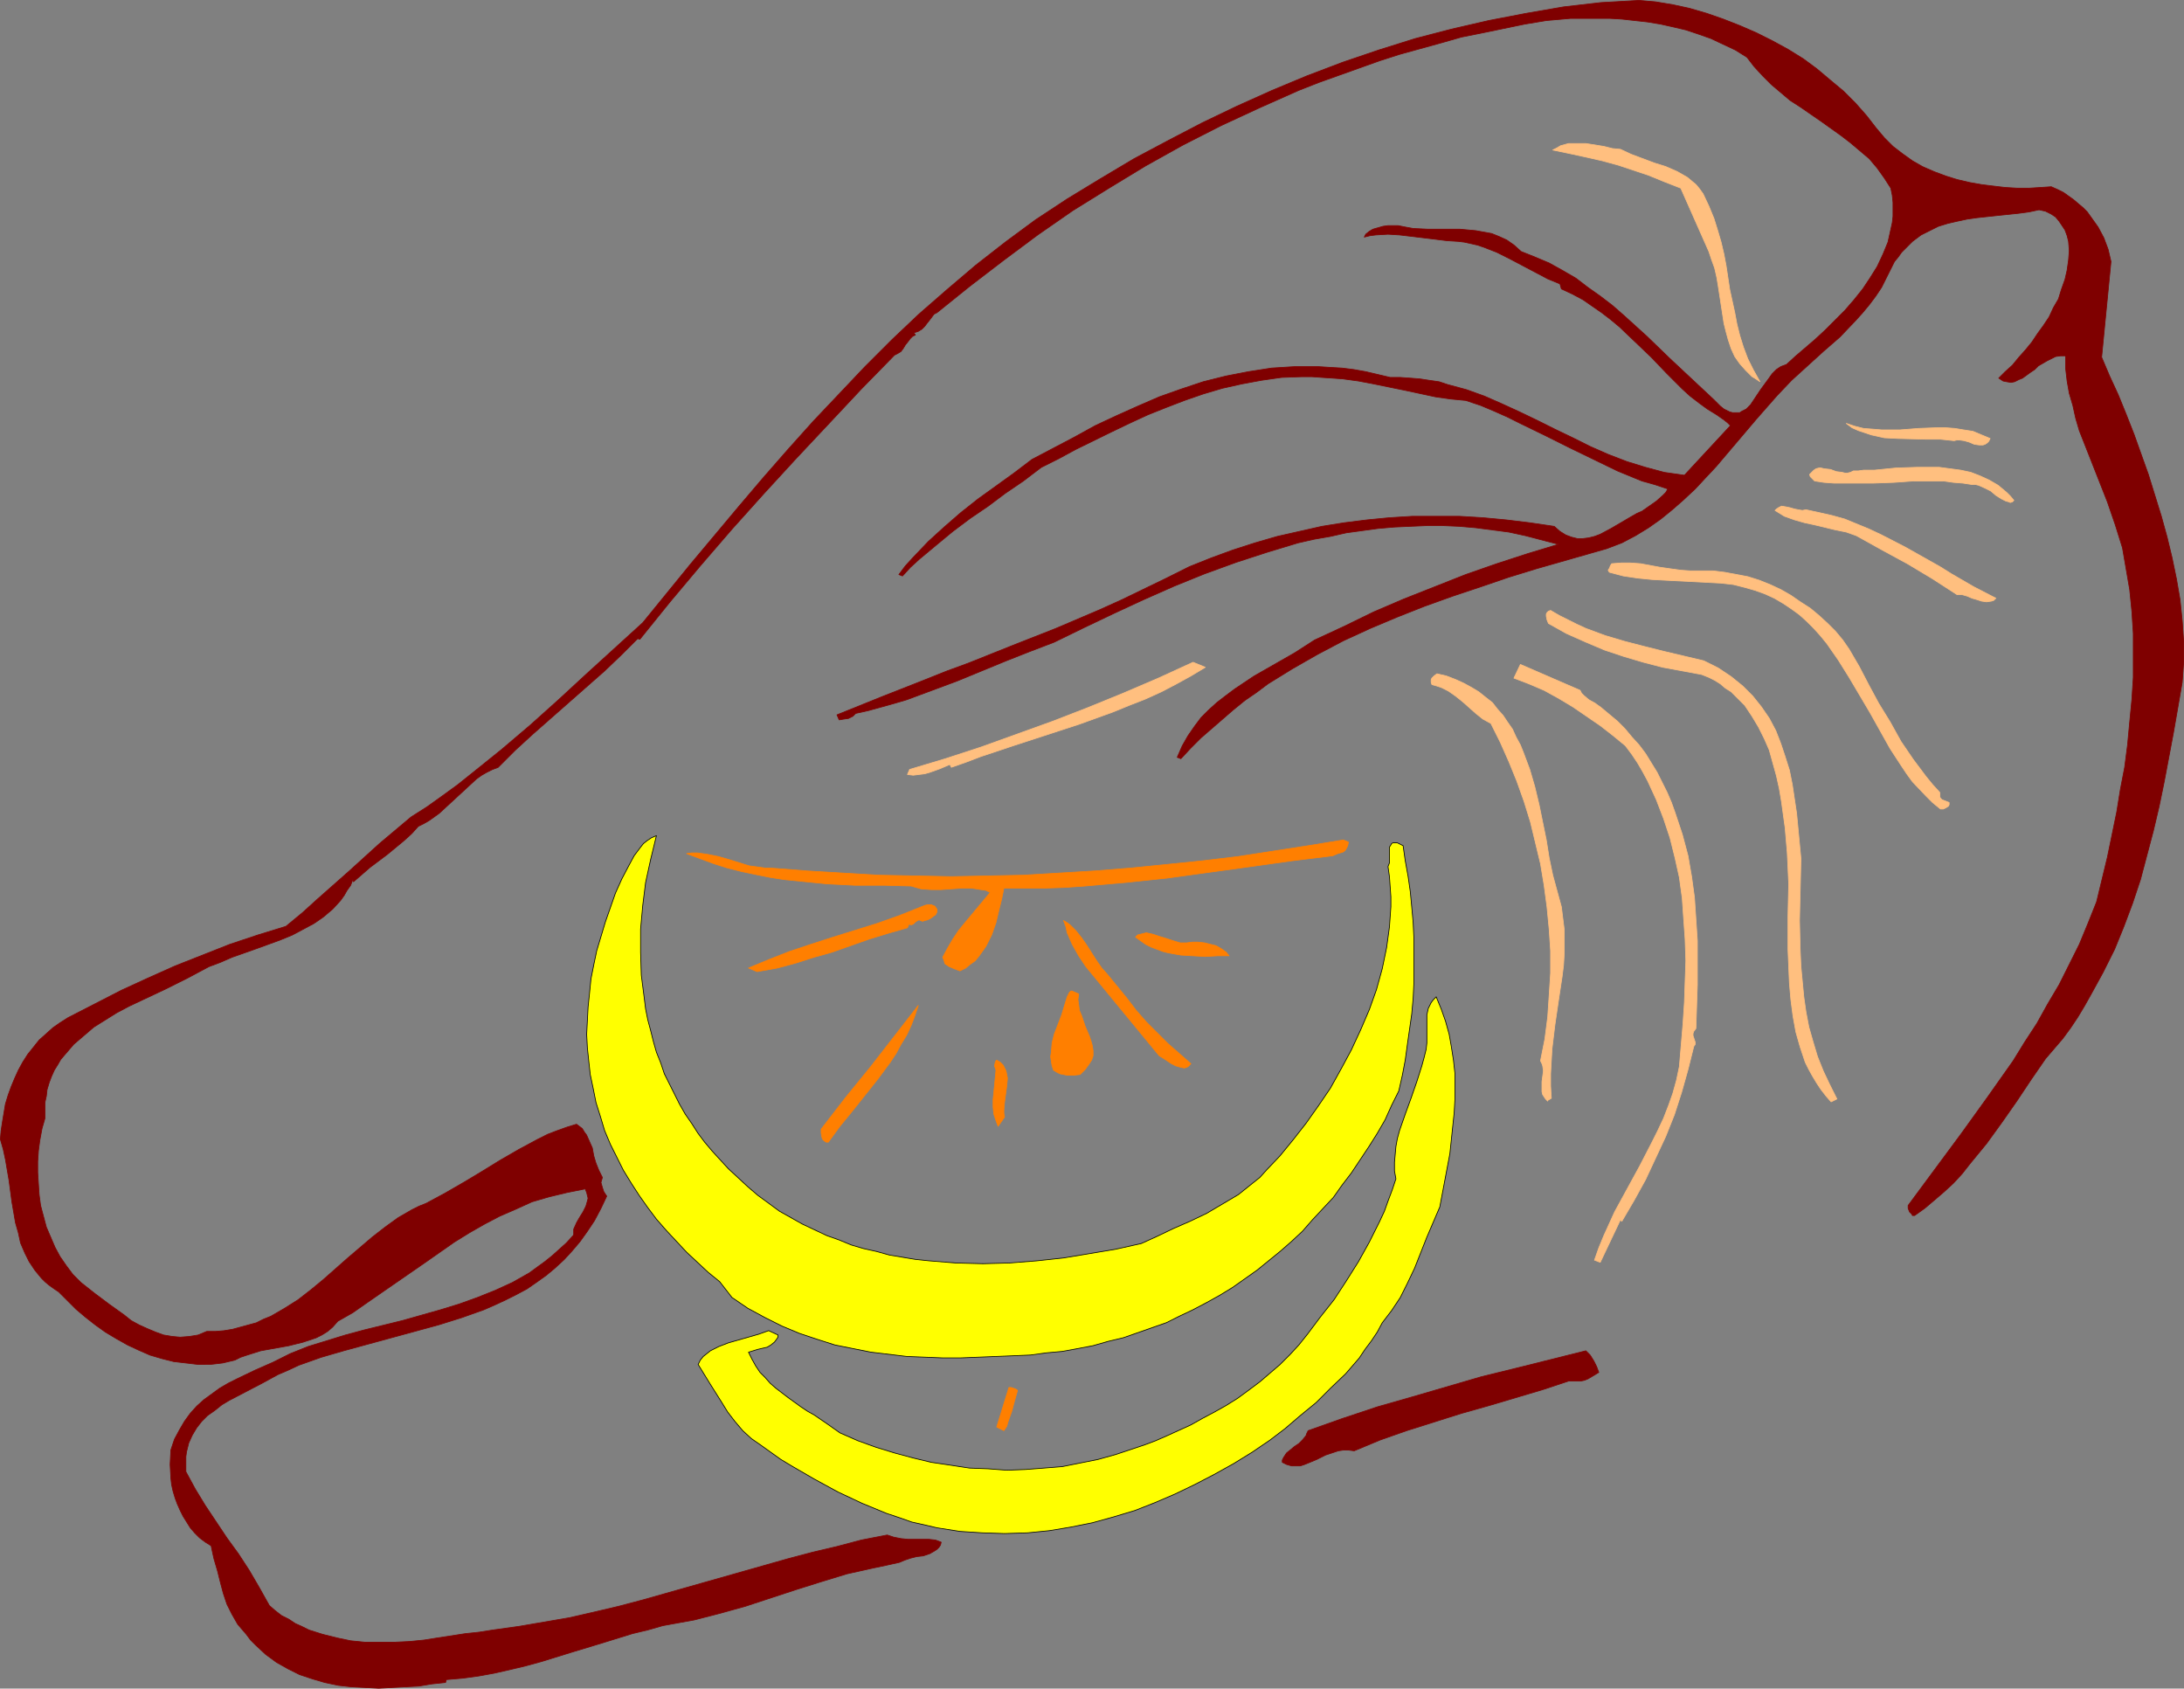
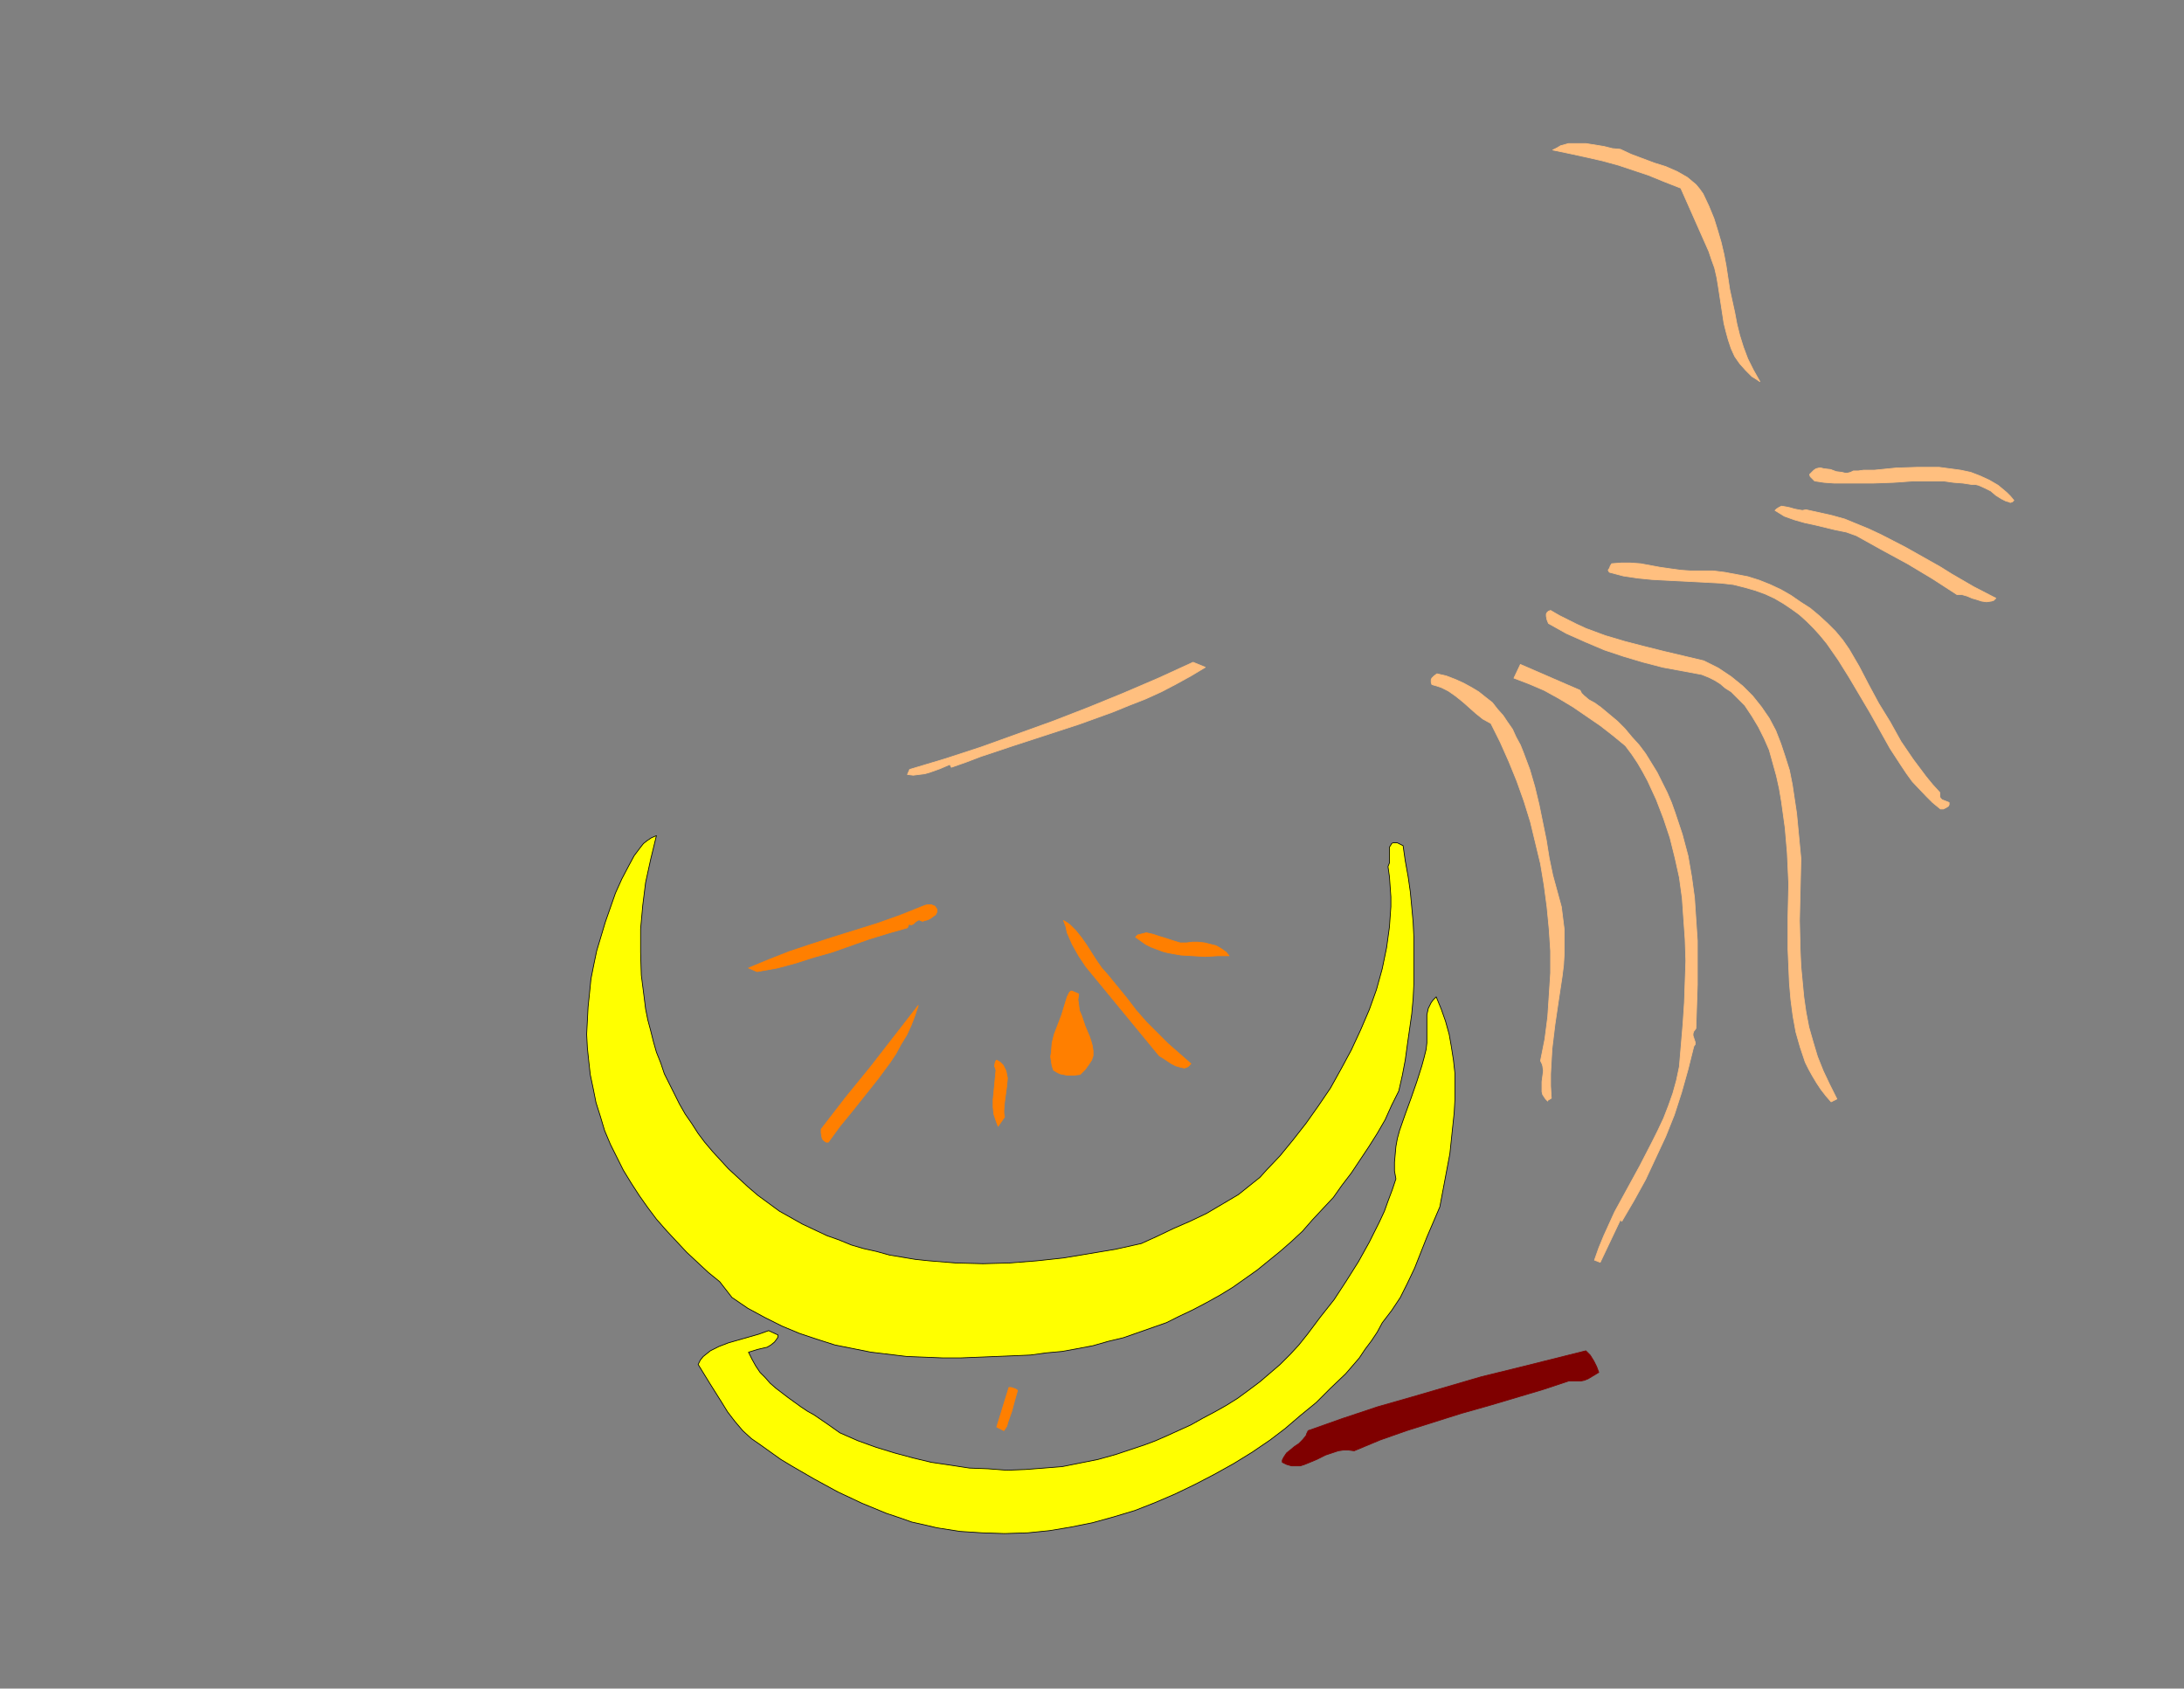
<svg xmlns="http://www.w3.org/2000/svg" xmlns:ns1="http://sodipodi.sourceforge.net/DTD/sodipodi-0.dtd" xmlns:ns2="http://www.inkscape.org/namespaces/inkscape" version="1.0" width="129.809mm" height="100.343mm" id="svg21" ns1:docname="Fish - Fillet 5.wmf">
  <rect width="100%" height="100%" fill="#808080" stroke="none" />
  <ns1:namedview id="namedview21" pagecolor="#ffffff" bordercolor="#000000" borderopacity="0.25" ns2:showpageshadow="2" ns2:pageopacity="0.0" ns2:pagecheckerboard="0" ns2:deskcolor="#d1d1d1" ns2:document-units="mm" />
  <defs id="defs1">
    <pattern id="WMFhbasepattern" patternUnits="userSpaceOnUse" width="6" height="6" x="0" y="0" />
  </defs>
-   <path style="fill:#7f0000;fill-opacity:1;fill-rule:evenodd;stroke:#7f0000;stroke-width:0.162px;stroke-linecap:round;stroke-linejoin:round;stroke-miterlimit:4;stroke-dasharray:none;stroke-opacity:1" d="m 47.43,347.172 -1.293,-0.808 -1.293,-0.97 -1.131,-1.131 -0.97,-1.131 -0.808,-1.293 -0.808,-1.293 -0.646,-1.293 -0.646,-1.454 -0.485,-1.293 -0.485,-1.616 -0.323,-1.454 -0.162,-1.454 -0.162,-3.07 0.162,-3.232 0.808,-2.424 1.131,-2.101 1.131,-1.939 1.293,-1.777 1.454,-1.616 1.616,-1.454 1.778,-1.293 1.778,-1.293 1.939,-1.131 1.939,-0.97 4.04,-1.939 4.04,-1.777 3.878,-1.939 4.04,-1.616 4.202,-1.293 4.202,-1.293 4.202,-1.131 8.565,-2.101 8.565,-2.424 4.202,-1.293 4.04,-1.454 4.04,-1.616 3.878,-1.777 3.717,-2.101 1.778,-1.293 1.778,-1.293 1.616,-1.293 1.616,-1.454 1.616,-1.454 1.616,-1.777 v -0.646 -0.646 l 0.646,-1.454 0.646,-1.131 0.808,-1.293 0.646,-1.293 0.323,-1.131 0.162,-0.646 -0.162,-0.646 -0.162,-0.646 -0.323,-0.808 -4.04,0.808 -4.04,0.97 -3.878,1.131 -3.555,1.616 -3.717,1.616 -3.394,1.777 -3.394,1.939 -3.394,2.101 -6.464,4.524 -13.09,9.049 -3.232,2.262 -3.394,1.939 -1.131,1.293 -1.131,0.97 -1.293,0.808 -1.293,0.646 -1.454,0.485 -1.454,0.485 -3.232,0.808 -6.302,1.131 -3.07,0.97 -1.454,0.485 -1.293,0.646 -2.747,0.646 -2.747,0.323 H 44.521 l -2.747,-0.323 -2.747,-0.323 -2.586,-0.646 -2.747,-0.808 -2.586,-1.131 -2.424,-1.131 -2.586,-1.454 -2.424,-1.454 -2.262,-1.616 -2.262,-1.777 -2.101,-1.777 -1.939,-1.939 -1.939,-1.939 -0.97,-0.646 -1.131,-0.808 -0.97,-0.808 -0.808,-0.808 -1.454,-1.777 -1.293,-1.939 -0.97,-1.939 -0.97,-2.262 -0.485,-2.262 -0.646,-2.262 -0.808,-4.686 -0.323,-2.424 -0.323,-2.424 -0.808,-4.686 -0.485,-2.262 -0.646,-2.262 0.162,-1.939 0.323,-2.101 0.323,-1.939 0.323,-1.939 0.646,-2.101 0.646,-1.777 0.808,-1.939 0.808,-1.777 0.97,-1.777 1.131,-1.777 1.293,-1.616 1.293,-1.616 1.454,-1.293 1.616,-1.454 1.616,-1.131 1.778,-1.131 5.979,-3.07 5.979,-3.07 5.979,-2.747 6.141,-2.747 6.141,-2.424 6.141,-2.424 6.302,-2.101 6.302,-1.939 3.717,-3.07 3.394,-3.07 6.949,-6.14 6.949,-6.302 7.11,-5.979 3.555,-2.262 3.394,-2.424 3.555,-2.585 3.232,-2.585 6.626,-5.332 6.464,-5.494 6.302,-5.656 6.302,-5.817 12.605,-11.473 10.666,-13.089 10.827,-12.927 5.494,-6.464 5.656,-6.464 5.656,-6.302 5.818,-6.14 5.818,-6.14 5.979,-5.979 6.141,-5.817 6.302,-5.494 6.464,-5.494 6.626,-5.171 6.787,-5.009 7.11,-4.686 7.434,-4.524 7.595,-4.524 7.595,-4.04 7.757,-4.04 7.757,-3.717 7.918,-3.555 7.757,-3.232 8.08,-3.07 8.08,-2.747 8.242,-2.585 8.08,-2.101 8.403,-1.939 8.403,-1.616 8.403,-1.454 8.403,-0.97 8.565,-0.485 3.717,0.323 3.878,0.646 3.717,0.808 3.878,1.131 3.717,1.293 3.717,1.454 3.717,1.616 3.555,1.777 3.555,1.939 3.394,2.101 3.07,2.262 3.07,2.585 2.909,2.424 2.747,2.747 2.424,2.747 2.262,2.909 1.778,2.101 1.939,1.939 2.101,1.616 2.262,1.616 2.262,1.293 2.586,1.131 2.586,0.97 2.586,0.808 2.747,0.646 2.747,0.485 2.586,0.323 2.747,0.323 2.747,0.162 h 2.586 l 2.586,-0.162 2.424,-0.162 1.454,0.646 1.293,0.646 1.131,0.808 1.131,0.808 1.131,0.97 0.97,0.808 0.97,0.97 0.808,1.131 1.616,2.262 1.293,2.424 0.97,2.585 0.646,2.747 -2.101,21.491 1.778,4.201 1.939,4.201 1.778,4.363 1.778,4.524 1.616,4.524 1.616,4.524 1.454,4.686 1.454,4.686 1.293,4.686 1.131,4.686 0.97,4.686 0.808,4.686 0.485,4.686 0.323,4.686 v 4.686 l -0.323,4.524 -1.939,11.15 -2.101,11.15 -1.131,5.494 -1.293,5.494 -1.454,5.494 -1.454,5.494 -1.778,5.332 -1.939,5.171 -2.101,5.171 -2.586,5.171 -2.747,5.009 -1.454,2.585 -1.454,2.424 -1.616,2.424 -1.778,2.424 -1.939,2.262 -1.939,2.262 -3.232,4.686 -3.232,4.848 -3.394,4.848 -3.394,4.686 -3.717,4.524 -1.778,2.262 -1.939,2.101 -2.101,1.939 -2.262,1.939 -2.101,1.777 -2.262,1.616 h -0.485 l -0.162,-0.323 -0.485,-0.485 -0.323,-0.808 v -0.646 l 11.958,-16.159 5.818,-8.079 5.818,-8.241 2.586,-4.201 2.747,-4.201 2.424,-4.363 2.586,-4.363 2.262,-4.524 2.262,-4.524 1.939,-4.686 1.939,-4.848 2.424,-10.018 2.101,-10.18 0.808,-5.009 0.97,-5.009 0.646,-5.009 0.485,-5.171 0.485,-5.009 0.323,-5.009 v -5.009 -4.848 l -0.323,-5.009 -0.485,-4.848 -0.808,-4.686 -0.808,-4.686 -0.808,-2.585 -0.808,-2.585 -1.778,-5.171 -2.101,-5.332 -2.101,-5.332 -2.101,-5.332 -0.808,-2.747 -0.646,-2.909 -0.808,-2.747 -0.485,-2.747 -0.323,-2.747 v -2.909 h -1.131 l -1.131,0.162 -0.97,0.485 -0.97,0.485 -1.939,1.131 -0.808,0.808 -0.97,0.646 -1.778,1.293 -0.808,0.323 -0.97,0.485 -0.808,0.162 -0.97,-0.162 -0.808,-0.162 -0.97,-0.646 1.454,-1.454 1.616,-1.454 1.454,-1.777 1.454,-1.616 1.454,-1.777 1.293,-1.939 1.293,-1.777 1.293,-1.939 0.97,-2.101 1.131,-1.939 0.646,-2.101 0.808,-2.262 0.485,-2.101 0.323,-2.262 0.162,-2.101 -0.162,-2.101 -0.323,-1.293 -0.485,-1.293 -0.646,-0.97 -0.646,-0.97 -0.808,-0.97 -0.97,-0.646 -1.293,-0.646 -1.454,-0.323 -2.262,0.485 -2.424,0.323 -4.686,0.485 -4.525,0.485 -2.262,0.323 -2.262,0.485 -2.101,0.485 -2.101,0.646 -1.939,0.97 -1.939,0.97 -1.939,1.454 -1.616,1.616 -0.808,0.808 -0.808,1.131 -0.808,0.97 -0.646,1.293 -1.131,2.262 -1.131,2.262 -1.293,1.939 -1.454,1.939 -1.616,1.939 -1.616,1.777 -3.394,3.555 -3.717,3.232 -1.778,1.616 -1.778,1.616 -3.555,3.232 -3.232,3.393 -4.686,5.332 -4.525,5.332 -4.525,5.332 -2.424,2.585 -2.262,2.424 -2.586,2.424 -2.586,2.262 -2.586,2.101 -2.747,1.939 -2.909,1.777 -3.07,1.616 -3.394,1.293 -3.394,0.97 -12.443,3.555 -6.302,1.939 -6.141,2.101 -6.302,2.101 -6.302,2.262 -6.141,2.424 -6.141,2.585 -5.979,2.747 -5.818,3.07 -5.656,3.232 -5.494,3.393 -2.586,1.939 -2.586,1.777 -2.586,2.101 -2.424,2.101 -2.424,2.101 -2.424,2.101 -2.262,2.262 -2.262,2.424 -0.808,-0.323 1.131,-2.585 1.293,-2.262 1.454,-2.101 1.454,-1.939 1.778,-1.777 1.778,-1.616 2.101,-1.616 1.939,-1.454 4.363,-2.909 9.05,-5.171 4.525,-2.909 6.626,-3.07 6.626,-3.232 6.787,-2.909 6.949,-2.747 6.949,-2.747 6.949,-2.424 6.949,-2.262 6.949,-2.101 -3.717,-0.97 -3.717,-0.97 -3.717,-0.808 -3.717,-0.485 -3.717,-0.485 -3.717,-0.323 -3.717,-0.162 h -3.555 l -3.717,0.162 -3.555,0.162 -3.717,0.323 -3.555,0.485 -3.555,0.485 -3.555,0.808 -3.717,0.646 -3.555,0.808 -6.949,2.101 -6.949,2.262 -7.11,2.585 -6.787,2.747 -6.949,3.07 -6.626,3.07 -6.787,3.232 -6.626,3.232 -5.494,2.101 -5.333,2.101 -10.989,4.524 -5.656,2.101 -5.656,2.101 -2.747,0.808 -2.909,0.808 -2.909,0.808 -2.909,0.646 -0.323,0.323 -0.323,0.323 -0.97,0.485 -1.131,0.162 -0.97,0.162 -0.485,-1.131 10.019,-4.04 9.858,-3.878 4.848,-1.939 4.848,-1.777 9.696,-3.878 9.858,-3.878 9.858,-4.201 5.01,-2.262 5.01,-2.424 5.01,-2.424 5.171,-2.585 4.848,-1.939 4.848,-1.777 5.01,-1.616 5.01,-1.454 5.01,-1.131 5.01,-1.131 5.01,-0.808 5.171,-0.646 5.01,-0.485 5.171,-0.323 h 5.171 5.333 l 5.333,0.323 5.171,0.485 5.333,0.646 5.494,0.808 1.293,1.131 1.293,0.808 1.293,0.485 1.293,0.323 h 1.293 l 1.293,-0.162 1.293,-0.323 1.293,-0.485 2.424,-1.293 4.686,-2.747 1.131,-0.646 1.131,-0.485 1.616,-1.131 1.616,-1.131 1.454,-1.293 0.646,-0.646 0.485,-0.808 -2.909,-0.97 -2.909,-0.808 -2.747,-1.131 -2.747,-1.131 -5.333,-2.585 -5.333,-2.585 -5.494,-2.747 -5.656,-2.747 -2.909,-1.454 -2.909,-1.293 -3.07,-1.293 -3.394,-1.131 -3.394,-0.323 -3.394,-0.485 -6.787,-1.454 -7.11,-1.454 -3.394,-0.646 -3.555,-0.485 -2.262,-0.162 -2.424,-0.162 -2.262,-0.162 h -2.262 l -4.525,0.162 -4.525,0.646 -4.363,0.808 -4.363,0.97 -4.363,1.293 -4.202,1.454 -4.202,1.616 -4.04,1.616 -4.202,1.939 -4.04,1.939 -7.918,3.878 -3.878,2.101 -3.878,1.939 -4.04,3.07 -4.04,2.747 -3.878,2.909 -4.04,2.747 -3.878,2.909 -3.717,3.07 -3.878,3.232 -1.939,1.777 -1.778,1.939 -0.808,-0.323 1.454,-1.939 1.778,-1.939 3.394,-3.555 3.555,-3.232 3.717,-3.232 3.878,-3.07 4.04,-2.909 4.04,-2.909 4.04,-3.07 9.534,-5.009 4.686,-2.585 4.848,-2.262 4.686,-2.101 4.848,-2.101 5.01,-1.777 4.848,-1.616 5.171,-1.293 5.01,-0.97 5.171,-0.808 2.586,-0.162 2.586,-0.162 h 2.586 2.747 l 2.586,0.162 2.747,0.162 2.586,0.323 2.747,0.485 2.747,0.646 2.747,0.646 h 2.262 l 2.262,0.162 2.101,0.162 2.101,0.323 2.262,0.323 1.939,0.646 4.202,1.131 4.04,1.454 4.04,1.777 3.878,1.777 4.04,1.939 3.878,1.939 4.04,1.939 3.878,1.939 4.04,1.777 4.202,1.616 4.202,1.293 4.202,1.131 2.262,0.323 2.262,0.323 10.342,-11.15 -0.646,-0.646 -0.808,-0.646 -1.616,-1.131 -2.101,-1.293 -1.778,-1.293 -2.101,-1.616 -1.778,-1.616 -3.555,-3.555 -3.394,-3.555 -3.555,-3.393 -3.555,-3.393 -1.939,-1.616 -2.101,-1.616 -2.101,-1.454 -2.101,-1.454 -2.424,-1.293 -2.424,-1.131 -0.323,-1.131 -2.747,-1.131 -2.747,-1.454 -5.818,-3.07 -2.909,-1.454 -2.909,-1.131 -1.454,-0.485 -1.454,-0.323 -1.454,-0.323 -1.293,-0.162 -2.586,-0.162 -2.586,-0.323 -5.333,-0.646 -2.747,-0.323 -2.586,-0.162 -2.747,0.162 -1.293,0.162 -1.293,0.323 0.323,-0.646 0.808,-0.646 0.808,-0.485 1.131,-0.323 1.131,-0.323 1.131,-0.162 h 1.131 1.131 l 1.616,0.323 1.778,0.323 3.394,0.162 h 7.11 l 1.778,0.162 1.778,0.162 1.778,0.323 1.778,0.323 1.616,0.646 1.778,0.808 1.616,1.131 1.616,1.454 3.232,1.293 3.07,1.293 2.909,1.616 3.07,1.777 2.747,2.101 2.747,1.939 2.747,2.101 2.586,2.262 5.171,4.686 5.01,4.848 5.01,4.686 5.01,4.686 0.808,0.808 0.646,0.646 0.808,0.646 0.646,0.323 0.646,0.323 0.646,0.162 h 0.485 0.646 0.485 l 0.485,-0.323 0.97,-0.485 0.97,-0.97 0.646,-0.97 1.616,-2.424 1.778,-2.424 0.808,-1.131 0.97,-0.97 0.97,-0.646 1.293,-0.485 1.939,-1.777 2.262,-1.939 2.262,-1.939 2.262,-2.101 2.101,-2.101 2.262,-2.262 2.101,-2.424 1.939,-2.424 1.616,-2.424 1.616,-2.585 1.293,-2.747 1.131,-2.747 0.646,-2.909 0.323,-1.454 0.162,-1.454 v -1.616 -1.454 l -0.162,-1.616 -0.323,-1.616 -1.454,-2.262 -1.616,-2.262 -1.778,-2.101 -2.101,-1.777 -2.101,-1.777 -2.101,-1.616 -4.525,-3.232 -4.686,-3.232 -2.262,-1.454 -2.101,-1.777 -2.101,-1.777 -1.939,-1.939 -1.939,-2.101 -1.616,-2.101 -2.586,-1.616 -2.747,-1.293 -2.747,-1.293 -2.747,-0.97 -2.909,-0.97 -2.747,-0.646 -2.909,-0.646 -2.909,-0.485 -2.909,-0.323 -2.909,-0.323 -2.747,-0.162 h -2.909 -5.818 l -5.494,0.485 -4.848,0.808 -4.686,0.97 -4.686,0.97 -4.848,0.97 -4.525,1.293 -4.686,1.293 -4.686,1.293 -4.525,1.454 -4.525,1.616 -4.525,1.616 -4.525,1.616 -4.525,1.777 -8.726,3.878 -8.726,4.04 -8.565,4.363 -8.403,4.686 -8.242,5.009 -8.08,5.009 -7.918,5.494 -7.595,5.656 -7.595,5.817 -7.434,5.979 -0.646,0.323 -0.485,0.646 -0.485,0.646 -0.646,0.808 -0.485,0.646 -0.646,0.646 -0.808,0.485 -0.97,0.323 0.323,0.485 -0.646,0.323 -0.485,0.485 -0.485,0.646 -0.646,0.808 -0.485,0.808 -0.485,0.646 -0.808,0.485 -0.323,0.162 -0.323,0.162 -7.434,7.595 -7.272,7.756 -7.434,7.918 -7.272,7.918 -7.11,7.918 -7.11,8.241 -6.787,8.079 -6.787,8.403 -0.485,-0.162 -3.717,3.717 -3.717,3.555 -4.04,3.555 -4.04,3.555 -8.08,7.11 -3.878,3.555 -3.878,3.878 -1.293,0.485 -1.293,0.646 -1.131,0.646 -1.131,0.808 -2.101,1.939 -2.101,1.939 -2.101,1.939 -2.101,1.939 -2.262,1.616 -1.131,0.646 -1.293,0.646 -1.454,1.616 -1.778,1.616 -3.717,3.07 -3.878,2.909 -3.717,3.232 -0.162,-0.485 v 0 l -0.485,1.293 -0.808,1.131 -0.646,1.131 -0.808,1.131 -1.778,1.939 -2.101,1.777 -2.101,1.454 -2.424,1.293 -2.424,1.293 -2.747,1.131 -5.333,1.939 -2.747,0.97 -2.747,0.97 -2.586,1.131 -2.586,0.97 -2.424,1.293 -2.424,1.293 -2.262,1.131 -2.586,1.293 -5.494,2.585 -2.747,1.293 -2.747,1.454 -2.586,1.616 -2.586,1.616 -2.262,1.939 -2.262,1.939 -1.939,2.262 -0.97,1.131 -0.646,1.131 -0.808,1.293 -0.646,1.454 -0.485,1.293 -0.485,1.616 -0.162,1.454 -0.323,1.454 v 1.777 1.777 l -0.646,2.262 -0.485,2.585 -0.323,2.424 -0.162,2.424 v 2.424 l 0.162,2.585 0.162,2.424 0.323,2.424 0.646,2.424 0.646,2.424 0.97,2.262 0.97,2.262 1.131,2.101 1.454,2.101 1.454,1.939 1.778,1.777 3.07,2.424 3.232,2.424 3.394,2.424 1.616,1.293 1.778,0.97 1.778,0.808 1.939,0.808 1.778,0.646 1.939,0.323 1.778,0.162 2.101,-0.162 1.939,-0.323 1.939,-0.808 h 1.939 l 1.939,-0.162 1.939,-0.323 1.778,-0.485 1.778,-0.485 1.778,-0.485 1.616,-0.808 1.616,-0.646 3.07,-1.777 3.07,-1.939 2.909,-2.262 2.747,-2.262 2.747,-2.424 2.747,-2.424 5.494,-4.686 2.909,-2.262 2.909,-2.101 3.07,-1.777 1.616,-0.808 1.616,-0.646 4.202,-2.262 4.202,-2.424 4.04,-2.424 4.202,-2.585 4.202,-2.424 4.202,-2.262 2.262,-1.131 2.101,-0.808 2.262,-0.808 2.101,-0.646 0.646,0.485 0.646,0.485 0.485,0.808 0.485,0.646 0.646,1.454 0.646,1.454 0.323,1.777 0.485,1.616 0.646,1.616 0.808,1.616 -0.323,1.131 0.323,1.131 0.323,0.97 0.646,0.97 -1.293,2.747 -1.454,2.747 -1.616,2.424 -1.616,2.262 -1.778,2.101 -1.778,1.939 -2.101,1.939 -1.939,1.616 -2.262,1.616 -2.101,1.454 -2.424,1.293 -2.262,1.131 -2.424,1.131 -2.586,1.131 -5.01,1.777 -5.171,1.616 -5.333,1.454 -10.666,2.909 -5.333,1.454 -5.01,1.454 -5.01,1.777 -2.424,1.131 -2.262,0.97 -3.555,1.939 -3.717,1.939 -3.717,1.939 -1.616,0.97 -1.616,1.293 -1.616,1.131 -1.293,1.293 -1.131,1.454 -0.97,1.616 -0.808,1.777 -0.485,1.939 -0.162,1.131 v 0.97 1.131 1.293 l 2.101,3.878 2.262,3.717 4.848,7.271 2.586,3.555 2.424,3.717 2.262,3.878 2.262,4.04 1.293,1.131 1.454,1.131 1.616,0.808 1.454,0.97 1.454,0.646 1.616,0.808 3.07,0.97 3.232,0.808 3.07,0.646 3.232,0.323 h 3.394 3.232 l 3.394,-0.162 3.232,-0.323 3.07,-0.485 6.302,-0.97 1.616,-0.162 1.454,-0.162 3.07,-0.485 5.818,-0.808 5.656,-0.97 5.656,-0.97 5.656,-1.293 5.494,-1.293 5.494,-1.454 10.827,-3.07 10.827,-3.07 10.827,-3.07 5.494,-1.454 5.494,-1.293 5.494,-1.454 5.818,-1.131 1.454,0.485 1.616,0.323 1.616,0.162 h 4.686 l 1.454,0.162 1.293,0.485 -0.162,0.646 -0.323,0.485 -0.485,0.485 -0.485,0.323 -1.131,0.646 -1.454,0.485 -1.454,0.162 -1.293,0.323 -1.454,0.485 -1.131,0.485 -2.909,0.646 -3.07,0.646 -5.818,1.293 -5.818,1.777 -5.656,1.777 -11.312,3.717 -5.818,1.616 -5.656,1.454 -3.555,0.646 -3.555,0.646 -3.394,0.97 -3.394,0.808 -6.787,2.101 -6.949,2.101 -6.787,2.101 -3.555,0.97 -3.394,0.808 -3.555,0.808 -3.555,0.646 -3.555,0.485 -3.717,0.323 -0.162,0.646 -3.07,0.323 -2.909,0.485 -3.07,0.162 -2.909,0.162 -3.07,0.162 -3.07,-0.162 -3.07,-0.162 -2.909,-0.323 -3.07,-0.646 -2.747,-0.808 -2.909,-0.97 -2.586,-1.293 -2.586,-1.454 -2.424,-1.777 -2.262,-2.101 -1.131,-1.131 -0.97,-1.293 -0.97,-1.131 -0.97,-1.131 -0.646,-1.131 -0.646,-1.131 -1.131,-2.262 -0.808,-2.424 -0.646,-2.424 -0.646,-2.585 -0.808,-2.747 -0.323,-1.454 z" id="path1" />
  <path style="fill:#ffff00;fill-opacity:1;fill-rule:evenodd;stroke:#000000;stroke-width:0.162px;stroke-linecap:round;stroke-linejoin:round;stroke-miterlimit:4;stroke-dasharray:none;stroke-opacity:1" d="m 156.833,306.452 0.485,-0.97 0.646,-0.808 0.808,-0.646 0.808,-0.646 0.97,-0.485 0.97,-0.485 2.101,-0.808 2.262,-0.646 2.262,-0.646 2.262,-0.646 2.262,-0.808 2.101,0.97 v 0.485 l -0.323,0.485 -0.485,0.646 -0.808,0.646 -0.808,0.485 -2.101,0.485 -2.101,0.646 0.808,1.616 0.808,1.454 0.97,1.454 1.131,1.131 1.131,1.293 1.293,1.131 2.747,2.101 2.909,2.101 1.454,0.97 1.454,0.808 3.07,2.101 2.747,1.939 4.04,1.777 4.04,1.454 4.202,1.293 4.202,1.131 4.04,0.97 4.363,0.646 4.202,0.646 4.202,0.162 4.202,0.323 4.202,-0.162 4.202,-0.323 4.04,-0.323 4.04,-0.808 4.04,-0.808 4.04,-1.131 3.878,-1.293 2.424,-0.808 2.586,-0.97 2.586,-1.131 5.333,-2.424 2.586,-1.454 2.747,-1.454 2.586,-1.454 2.586,-1.616 2.424,-1.777 2.586,-1.939 2.262,-1.939 2.262,-1.939 2.262,-2.262 1.939,-2.101 1.939,-2.424 2.909,-3.878 3.07,-3.878 2.747,-4.201 2.747,-4.363 2.424,-4.363 2.262,-4.524 1.131,-2.424 0.808,-2.262 0.97,-2.585 0.808,-2.424 -0.323,-1.777 v -1.939 l 0.162,-1.777 0.162,-1.777 0.323,-1.777 0.485,-1.777 1.293,-3.717 1.293,-3.555 1.293,-3.717 1.131,-3.555 0.485,-1.777 0.485,-1.939 0.162,-1.454 v -1.454 -1.616 -1.616 -1.616 l 0.323,-1.454 0.323,-0.646 0.323,-0.646 0.485,-0.646 0.646,-0.646 1.131,2.747 0.97,2.747 0.808,2.909 0.485,2.747 0.485,3.07 0.323,2.909 v 2.909 3.07 l -0.162,2.909 -0.323,3.07 -0.646,6.14 -1.131,5.979 -1.131,5.979 -1.454,3.393 -1.454,3.393 -2.747,6.948 -1.616,3.393 -1.616,3.232 -1.939,2.909 -2.101,2.747 -1.131,2.101 -1.293,1.939 -1.454,1.939 -1.293,1.939 -3.07,3.555 -3.394,3.232 -3.232,3.232 -3.555,2.909 -3.394,2.909 -3.394,2.585 -4.04,2.747 -4.202,2.585 -4.363,2.424 -4.363,2.262 -4.363,2.101 -4.525,1.939 -4.525,1.777 -4.848,1.454 -4.686,1.293 -4.848,0.97 -4.848,0.808 -4.848,0.485 -5.171,0.162 -5.01,-0.162 -5.01,-0.323 -5.171,-0.808 -2.747,-0.646 -2.909,-0.646 -2.747,-0.97 -2.909,-0.97 -2.747,-1.131 -2.747,-1.131 -5.494,-2.585 -5.333,-2.909 -5.01,-2.909 -2.424,-1.454 -2.262,-1.616 -2.262,-1.616 -2.101,-1.454 -1.939,-1.777 -1.778,-2.101 -1.616,-2.101 -1.293,-2.101 -2.747,-4.363 z" id="path2" />
  <path style="fill:#ff7f00;fill-opacity:1;fill-rule:evenodd;stroke:#ff7f00;stroke-width:0.162px;stroke-linecap:round;stroke-linejoin:round;stroke-miterlimit:4;stroke-dasharray:none;stroke-opacity:1" d="m 226.644,311.623 h 0.485 l 0.485,0.162 0.485,0.162 0.485,0.323 -0.646,2.262 -0.646,2.424 -0.808,2.262 -0.323,1.131 -0.646,0.97 -1.616,-0.808 z" id="path3" />
  <path style="fill:#ffff00;fill-opacity:1;fill-rule:evenodd;stroke:#000000;stroke-width:0.162px;stroke-linecap:round;stroke-linejoin:round;stroke-miterlimit:4;stroke-dasharray:none;stroke-opacity:1" d="m 161.681,287.869 -2.586,-2.101 -2.424,-2.262 -2.424,-2.262 -2.262,-2.424 -2.262,-2.424 -2.262,-2.585 -1.939,-2.585 -1.939,-2.747 -1.778,-2.747 -1.778,-2.909 -1.454,-2.909 -1.454,-2.909 -1.293,-3.07 -0.97,-3.232 -0.97,-3.07 -0.646,-3.232 -0.646,-3.07 -0.323,-2.909 -0.323,-3.07 -0.162,-3.07 0.162,-3.07 0.162,-3.07 0.323,-3.07 0.323,-3.232 0.646,-3.232 0.646,-3.07 0.97,-3.232 0.97,-3.232 1.131,-3.232 1.131,-3.232 1.454,-3.232 1.616,-3.07 1.131,-2.101 1.454,-1.939 0.646,-0.808 0.808,-0.646 0.97,-0.646 1.131,-0.485 -1.293,5.332 -1.131,5.171 -0.646,5.171 -0.485,5.332 v 5.171 l 0.162,5.171 0.646,5.009 0.323,2.585 0.485,2.424 0.646,2.424 0.646,2.585 0.646,2.262 0.97,2.424 0.808,2.424 1.131,2.262 1.131,2.262 1.131,2.262 1.293,2.262 1.454,2.101 1.454,2.262 1.454,1.939 1.778,2.101 1.778,1.939 1.778,1.939 2.101,1.939 2.262,2.101 2.262,1.939 2.424,1.777 2.424,1.777 2.586,1.454 2.586,1.454 2.747,1.293 2.747,1.293 2.747,0.97 2.747,1.131 2.747,0.808 2.909,0.646 2.909,0.808 5.818,0.97 3.07,0.323 5.979,0.485 6.141,0.162 5.979,-0.162 6.141,-0.485 5.979,-0.646 5.818,-0.97 5.818,-0.97 5.818,-1.293 3.555,-1.616 3.717,-1.777 3.717,-1.616 3.717,-1.777 3.555,-2.101 3.555,-2.101 1.616,-1.293 1.616,-1.293 1.616,-1.293 1.454,-1.616 3.07,-3.232 2.909,-3.555 2.909,-3.717 2.747,-3.878 2.747,-4.04 2.424,-4.363 2.262,-4.201 2.101,-4.524 1.939,-4.524 1.616,-4.524 1.293,-4.686 0.97,-4.686 0.646,-4.686 0.162,-2.262 0.162,-2.262 v -2.262 l -0.162,-2.262 -0.162,-2.262 -0.323,-2.262 0.323,-0.808 v -0.808 -0.97 -0.97 -0.808 l 0.323,-0.485 0.162,-0.323 0.323,-0.162 h 0.485 0.485 l 1.293,0.646 0.485,3.393 0.646,3.555 0.485,3.393 0.323,3.393 0.323,3.555 0.162,3.393 v 3.393 3.393 3.393 l -0.162,3.393 -0.323,3.555 -0.485,3.393 -0.485,3.393 -0.485,3.555 -0.646,3.393 -0.808,3.555 -1.616,3.232 -1.454,3.232 -1.778,3.07 -1.939,3.07 -1.939,2.909 -1.939,2.909 -2.101,2.747 -1.939,2.747 -2.424,2.585 -2.262,2.424 -2.262,2.585 -2.424,2.262 -2.586,2.262 -2.586,2.101 -2.586,2.101 -2.747,1.939 -2.747,1.939 -2.909,1.777 -2.909,1.616 -3.07,1.616 -3.07,1.454 -2.909,1.454 -3.232,1.131 -3.232,1.131 -3.232,1.131 -3.394,0.808 -3.394,0.97 -3.394,0.646 -3.555,0.646 -3.555,0.323 -3.555,0.485 -3.717,0.162 -7.918,0.323 -4.04,0.162 h -4.04 l -4.04,-0.162 -4.04,-0.162 -4.04,-0.485 -4.04,-0.485 -4.04,-0.808 -4.04,-0.808 -4.04,-1.293 -3.878,-1.293 -3.878,-1.616 -3.878,-1.939 -3.878,-2.101 -3.555,-2.424 z" id="path4" />
  <path style="fill:#7f0000;fill-opacity:1;fill-rule:evenodd;stroke:#7f0000;stroke-width:0.162px;stroke-linecap:round;stroke-linejoin:round;stroke-miterlimit:4;stroke-dasharray:none;stroke-opacity:1" d="m 288.052,328.428 v -0.485 l 0.323,-0.646 0.646,-0.97 0.808,-0.646 0.97,-0.808 0.97,-0.646 0.808,-0.808 0.808,-0.97 0.162,-0.485 0.323,-0.646 7.757,-2.747 7.757,-2.585 7.918,-2.262 7.757,-2.262 7.757,-2.262 7.918,-1.939 15.514,-3.878 0.485,0.485 0.485,0.485 0.808,1.293 0.646,1.293 0.485,1.293 -0.808,0.485 -0.808,0.485 -0.808,0.485 -0.808,0.323 -0.808,0.162 h -0.97 -1.778 l -5.818,1.939 -5.979,1.777 -5.979,1.777 -6.302,1.777 -6.141,1.939 -6.141,1.939 -5.979,2.101 -5.818,2.424 -1.293,-0.162 h -1.131 l -1.131,0.162 -0.97,0.323 -1.939,0.646 -1.939,0.97 -1.939,0.808 -0.808,0.323 -0.97,0.323 h -0.97 -0.97 l -1.131,-0.323 z" id="path5" />
  <path style="fill:#ff7f00;fill-opacity:1;fill-rule:evenodd;stroke:#ff7f00;stroke-width:0.162px;stroke-linecap:round;stroke-linejoin:round;stroke-miterlimit:4;stroke-dasharray:none;stroke-opacity:1" d="m 184.466,253.613 5.494,-7.11 5.656,-6.948 10.666,-13.735 -0.808,2.424 -0.808,2.101 -0.97,2.101 -1.293,2.101 -1.131,2.101 -1.293,1.939 -2.747,3.717 -5.656,7.11 -2.909,3.555 -2.586,3.555 h -0.485 l -0.485,-0.323 -0.323,-0.323 -0.162,-0.485 -0.162,-0.97 z" id="path6" />
  <path style="fill:#ff7f00;fill-opacity:1;fill-rule:evenodd;stroke:#ff7f00;stroke-width:0.162px;stroke-linecap:round;stroke-linejoin:round;stroke-miterlimit:4;stroke-dasharray:none;stroke-opacity:1" d="m 223.735,240.362 -0.162,-0.485 -0.162,-0.485 0.162,-0.808 0.162,-0.323 0.162,-0.162 0.808,0.485 0.646,0.646 0.323,0.646 0.323,0.646 0.323,1.616 -0.162,1.777 -0.485,3.555 -0.162,1.777 v 0.808 l 0.162,0.808 -1.454,2.101 -0.485,-1.293 -0.485,-1.454 -0.162,-1.616 v -1.616 l 0.323,-3.232 z" id="path7" />
  <path style="fill:#ff7f00;fill-opacity:1;fill-rule:evenodd;stroke:#ff7f00;stroke-width:0.162px;stroke-linecap:round;stroke-linejoin:round;stroke-miterlimit:4;stroke-dasharray:none;stroke-opacity:1" d="m 168.145,217.417 4.686,-1.939 4.525,-1.777 4.848,-1.616 5.01,-1.616 9.858,-3.07 5.01,-1.777 4.848,-1.939 0.808,-0.323 0.646,-0.162 h 0.808 l 0.808,0.323 0.323,0.485 0.162,0.162 v 0.646 l -0.323,0.646 -0.485,0.323 -0.646,0.485 -0.646,0.323 -0.646,0.162 -0.485,0.162 -0.485,-0.162 -0.323,-0.162 -0.323,0.162 -0.485,0.323 -0.485,0.485 -0.485,0.162 -0.485,-0.162 -0.323,0.808 -4.525,1.293 -4.202,1.293 -8.242,2.909 -4.04,1.131 -4.04,1.293 -4.202,1.131 -4.525,0.808 z" id="path8" />
  <path style="fill:#ff7f00;fill-opacity:1;fill-rule:evenodd;stroke:#ff7f00;stroke-width:0.162px;stroke-linecap:round;stroke-linejoin:round;stroke-miterlimit:4;stroke-dasharray:none;stroke-opacity:1" d="m 239.733,223.88 0.485,-0.97 0.323,-0.323 h 0.323 l 0.323,0.162 1.131,0.485 -0.162,1.293 0.162,1.131 0.162,1.293 0.485,1.131 0.808,2.424 0.97,2.262 0.323,0.97 0.323,1.131 0.162,1.131 v 1.131 l -0.323,0.97 -0.646,0.97 -0.808,1.131 -1.131,1.131 -1.454,0.162 h -1.454 l -0.808,-0.162 -0.808,-0.162 -0.646,-0.323 -0.808,-0.485 -0.323,-0.97 -0.162,-0.97 -0.162,-1.131 0.162,-0.97 0.162,-2.101 0.485,-1.939 1.616,-4.201 0.646,-2.101 z" id="path9" />
  <path style="fill:#ffbf7f;fill-opacity:1;fill-rule:evenodd;stroke:#ffbf7f;stroke-width:0.162px;stroke-linecap:round;stroke-linejoin:round;stroke-miterlimit:4;stroke-dasharray:none;stroke-opacity:1" d="m 358.186,283.022 0.97,-2.747 1.131,-2.747 2.424,-5.332 5.656,-10.342 2.747,-5.332 1.293,-2.585 1.293,-2.747 1.131,-2.909 0.97,-2.747 0.808,-2.909 0.646,-3.07 0.808,-9.534 0.323,-4.848 0.162,-4.686 0.162,-4.686 -0.162,-4.848 -0.323,-4.524 -0.323,-4.686 -0.646,-4.686 -0.97,-4.363 -1.131,-4.524 -1.454,-4.363 -1.616,-4.201 -1.939,-4.201 -1.131,-2.101 -1.131,-1.939 -1.293,-1.939 -1.454,-1.939 -2.747,-2.262 -2.909,-2.262 -3.07,-2.101 -3.07,-2.101 -3.232,-1.939 -3.232,-1.777 -3.394,-1.454 -3.394,-1.293 1.454,-3.07 13.413,5.817 0.323,0.646 0.485,0.485 1.131,0.97 1.454,0.808 0.646,0.485 0.485,0.323 1.939,1.616 1.939,1.616 1.616,1.616 1.616,1.939 1.616,1.777 1.454,1.939 1.293,2.101 1.293,2.101 1.131,2.262 1.131,2.262 0.97,2.262 0.808,2.262 1.616,4.848 1.293,4.848 0.808,4.686 0.646,4.686 0.323,4.848 0.323,4.848 v 5.009 4.848 l -0.323,9.857 -0.485,0.646 -0.162,0.485 v 0.485 l 0.323,0.97 0.162,0.485 v 0.485 l -0.323,0.485 -1.293,5.171 -1.454,5.171 -1.616,5.009 -1.939,4.848 -2.262,4.848 -2.262,4.848 -2.586,4.686 -2.747,4.686 -0.323,-0.323 -4.525,9.534 z" id="path10" />
-   <path style="fill:#ff7f00;fill-opacity:1;fill-rule:evenodd;stroke:#ff7f00;stroke-width:0.162px;stroke-linecap:round;stroke-linejoin:round;stroke-miterlimit:4;stroke-dasharray:none;stroke-opacity:1" d="m 154.247,191.724 1.131,-0.162 h 1.293 l 2.262,0.323 2.424,0.485 2.262,0.646 4.686,1.454 2.424,0.323 1.131,0.162 h 1.131 l 8.242,0.646 8.08,0.485 8.242,0.485 8.08,0.162 8.08,0.162 8.08,-0.162 8.08,-0.162 8.08,-0.485 8.08,-0.485 8.08,-0.646 8.08,-0.808 7.918,-0.808 8.08,-0.97 15.675,-2.424 7.918,-1.293 1.131,0.485 -0.162,0.808 -0.323,0.646 -0.323,0.485 -0.485,0.323 -1.131,0.323 -1.131,0.485 -9.211,1.131 -9.211,1.293 -18.746,2.585 -9.211,0.97 -9.211,0.808 -4.525,0.323 -4.686,0.162 h -4.525 -4.525 l -0.485,2.424 -0.646,2.585 -0.646,2.747 -0.97,2.747 -0.646,1.293 -0.646,1.293 -0.808,1.131 -0.808,1.131 -0.808,0.97 -1.131,0.808 -0.97,0.808 -1.293,0.646 -1.293,-0.485 -1.131,-0.485 -0.485,-0.323 -0.485,-0.323 -0.162,-0.646 -0.323,-0.808 1.131,-2.101 1.131,-1.939 1.293,-1.939 1.454,-1.777 5.656,-6.787 -0.97,-0.485 -1.131,-0.162 -0.97,-0.162 -1.131,-0.162 h -2.262 l -4.525,0.323 h -2.262 l -2.262,-0.162 -1.131,-0.323 -1.131,-0.323 -6.141,-0.162 h -6.464 l -6.302,-0.323 -6.464,-0.646 -3.232,-0.323 -3.07,-0.485 -3.232,-0.646 -3.07,-0.646 -3.232,-0.808 -3.07,-0.97 -3.07,-1.131 z" id="path11" />
  <path style="fill:#ff7f00;fill-opacity:1;fill-rule:evenodd;stroke:#ff7f00;stroke-width:0.162px;stroke-linecap:round;stroke-linejoin:round;stroke-miterlimit:4;stroke-dasharray:none;stroke-opacity:1" d="m 243.935,217.094 -1.616,-2.424 -1.454,-2.585 -1.131,-2.585 -0.323,-1.454 -0.485,-1.293 0.808,0.485 0.646,0.485 1.293,1.293 1.293,1.616 1.131,1.616 2.262,3.555 1.131,1.616 1.293,1.454 4.363,5.332 2.101,2.747 2.262,2.585 2.424,2.424 2.424,2.424 2.586,2.262 2.586,2.262 -0.323,0.323 -0.323,0.323 -0.323,0.162 -0.485,0.162 -0.808,-0.162 -1.131,-0.323 -0.97,-0.485 -0.97,-0.646 -0.97,-0.646 -0.808,-0.485 z" id="path12" />
  <path style="fill:#ff7f00;fill-opacity:1;fill-rule:evenodd;stroke:#ff7f00;stroke-width:0.162px;stroke-linecap:round;stroke-linejoin:round;stroke-miterlimit:4;stroke-dasharray:none;stroke-opacity:1" d="m 255.085,210.469 0.485,-0.485 0.646,-0.162 0.646,-0.162 0.646,-0.162 1.454,0.323 1.454,0.485 1.616,0.485 1.454,0.485 1.616,0.485 h 0.646 0.808 l 1.293,-0.162 h 1.293 l 1.454,0.162 1.293,0.323 1.293,0.323 1.131,0.646 1.131,0.808 0.646,0.808 h -2.586 l -2.747,0.162 -2.747,-0.162 -2.747,-0.162 -2.747,-0.485 -1.293,-0.323 -1.293,-0.485 -1.293,-0.485 -1.293,-0.646 -1.131,-0.808 z" id="path13" />
  <path style="fill:#ffbf7f;fill-opacity:1;fill-rule:evenodd;stroke:#ffbf7f;stroke-width:0.162px;stroke-linecap:round;stroke-linejoin:round;stroke-miterlimit:4;stroke-dasharray:none;stroke-opacity:1" d="m 346.066,238.262 0.97,-4.848 0.646,-5.009 0.323,-4.848 0.323,-5.009 v -5.009 l -0.323,-4.848 -0.485,-5.009 -0.646,-4.848 -0.808,-4.848 -1.131,-4.686 -1.131,-4.686 -1.454,-4.686 -1.616,-4.524 -1.778,-4.363 -1.939,-4.363 -2.101,-4.201 -1.778,-0.97 -1.616,-1.293 -2.909,-2.585 -1.616,-1.293 -1.616,-1.131 -1.616,-0.808 -0.97,-0.323 -1.131,-0.323 -0.162,-0.485 v -0.323 -0.323 l 0.162,-0.323 0.485,-0.485 0.646,-0.485 2.101,0.485 2.101,0.808 1.778,0.808 1.778,0.97 1.616,0.97 1.616,1.293 1.454,1.131 1.131,1.454 1.293,1.454 0.97,1.454 1.131,1.616 0.808,1.777 0.97,1.777 0.646,1.616 1.454,3.878 1.131,3.878 0.97,4.04 1.616,7.918 0.646,4.04 0.808,3.878 0.97,3.555 0.97,3.555 0.323,2.585 0.323,2.585 v 2.585 2.585 l -0.162,2.747 -0.323,2.585 -0.808,5.332 -0.808,5.494 -0.646,5.332 -0.162,2.747 -0.162,2.909 v 2.747 l 0.162,2.747 -0.808,0.485 v 0.162 l -0.485,-0.485 -0.323,-0.485 -0.323,-0.485 -0.162,-0.646 v -1.131 -1.131 l 0.323,-2.424 -0.162,-1.131 -0.162,-0.485 z" id="path14" />
  <path style="fill:#ffbf7f;fill-opacity:1;fill-rule:evenodd;stroke:#ffbf7f;stroke-width:0.162px;stroke-linecap:round;stroke-linejoin:round;stroke-miterlimit:4;stroke-dasharray:none;stroke-opacity:1" d="m 204.343,172.819 8.08,-2.424 7.918,-2.585 8.08,-2.909 8.08,-2.909 7.918,-3.07 7.918,-3.232 7.918,-3.393 7.757,-3.555 2.747,1.131 -3.232,1.939 -3.232,1.777 -3.394,1.777 -3.555,1.616 -3.717,1.454 -3.555,1.454 -7.595,2.747 -7.434,2.424 -7.434,2.424 -7.272,2.424 -3.394,1.293 -3.232,1.131 -0.323,-0.646 -2.262,0.97 -2.262,0.808 -1.131,0.323 -1.293,0.162 -1.293,0.162 -1.293,-0.162 z" id="path15" />
  <path style="fill:#ffbf7f;fill-opacity:1;fill-rule:evenodd;stroke:#ffbf7f;stroke-width:0.162px;stroke-linecap:round;stroke-linejoin:round;stroke-miterlimit:4;stroke-dasharray:none;stroke-opacity:1" d="m 401.495,191.563 -0.485,-5.656 -0.808,-5.817 -0.485,-2.909 -0.646,-2.909 -0.808,-2.909 -0.808,-2.909 -1.131,-2.585 -1.293,-2.585 -1.454,-2.424 -1.616,-2.424 -2.101,-2.101 -0.97,-0.97 -1.293,-0.808 -1.131,-0.97 -1.293,-0.808 -1.293,-0.646 -1.616,-0.646 -4.363,-0.808 -4.363,-0.808 -4.363,-1.131 -4.363,-1.293 -4.363,-1.454 -4.202,-1.777 -4.363,-1.939 -4.04,-2.262 -0.323,-0.808 -0.162,-0.808 v -0.485 l 0.162,-0.323 0.323,-0.323 0.485,-0.162 1.939,1.131 1.939,0.97 1.939,0.97 2.101,0.97 4.363,1.616 4.363,1.293 4.363,1.131 4.525,1.131 8.888,2.101 1.616,0.808 1.616,0.808 1.454,0.97 1.454,0.97 2.586,2.101 1.131,1.131 1.131,1.131 1.939,2.424 1.778,2.585 1.454,2.747 1.131,2.909 0.97,2.909 0.97,3.07 0.646,3.232 0.485,3.232 0.485,3.232 0.323,3.393 0.646,6.787 -0.162,6.948 -0.162,6.948 0.162,6.787 0.162,3.555 0.323,3.393 0.323,3.393 0.485,3.393 0.646,3.393 0.97,3.393 0.97,3.232 1.293,3.232 1.454,3.07 1.616,3.232 -1.293,0.646 -1.131,-1.293 -1.131,-1.454 -0.97,-1.454 -0.97,-1.616 -0.808,-1.454 -0.808,-1.616 -1.131,-3.393 -0.97,-3.393 -0.646,-3.555 -0.485,-3.717 -0.323,-3.717 -0.162,-3.717 -0.162,-3.878 v -7.433 l 0.162,-7.271 -0.162,-3.555 z" id="path16" />
  <path style="fill:#ffbf7f;fill-opacity:1;fill-rule:evenodd;stroke:#ffbf7f;stroke-width:0.162px;stroke-linecap:round;stroke-linejoin:round;stroke-miterlimit:4;stroke-dasharray:none;stroke-opacity:1" d="m 386.628,130.967 -3.07,-0.162 -3.07,-0.162 -6.302,-0.323 -3.07,-0.162 -3.232,-0.323 -3.232,-0.485 -3.07,-0.808 -0.162,-0.162 -0.162,-0.323 0.323,-0.485 0.162,-0.485 0.323,-0.485 2.101,-0.162 h 2.101 l 2.262,0.162 4.363,0.808 2.262,0.323 2.262,0.323 2.262,0.162 h 2.586 2.586 l 2.586,0.323 2.586,0.485 2.586,0.485 2.586,0.808 2.424,0.97 2.424,1.131 2.262,1.293 2.101,1.454 2.262,1.454 1.939,1.616 1.939,1.777 1.778,1.777 1.616,1.939 1.454,2.101 2.262,3.878 2.101,4.04 2.262,4.201 2.586,4.201 2.424,4.363 2.747,4.04 2.909,3.878 1.454,1.777 1.616,1.777 v 0.485 0.485 l 0.162,0.323 0.323,0.323 0.808,0.323 0.808,0.323 v 0.485 l -0.162,0.323 -0.485,0.323 -0.646,0.323 h -0.646 l -1.778,-1.454 -1.454,-1.454 -3.07,-3.232 -1.293,-1.777 -1.293,-1.939 -2.424,-3.717 -2.262,-4.04 -2.262,-4.04 -4.686,-7.918 -2.424,-3.878 -2.586,-3.717 -1.454,-1.777 -1.454,-1.616 -1.616,-1.616 -1.616,-1.454 -1.778,-1.293 -1.939,-1.293 -1.939,-1.131 -2.101,-0.97 -2.262,-0.808 -2.262,-0.646 -2.586,-0.646 z" id="path17" />
  <path style="fill:#ffbf7f;fill-opacity:1;fill-rule:evenodd;stroke:#ffbf7f;stroke-width:0.162px;stroke-linecap:round;stroke-linejoin:round;stroke-miterlimit:4;stroke-dasharray:none;stroke-opacity:1" d="m 417.008,120.302 -2.262,-0.808 -2.424,-0.485 -4.686,-1.131 -2.262,-0.485 -2.262,-0.646 -2.262,-0.808 -2.101,-1.293 0.323,-0.323 0.485,-0.323 0.323,-0.162 0.323,-0.162 0.97,0.162 0.808,0.162 1.131,0.323 0.808,0.162 0.97,0.162 0.808,-0.162 2.909,0.646 2.909,0.646 2.909,0.808 2.747,1.131 2.747,1.131 2.747,1.293 5.333,2.747 5.171,2.909 2.586,1.454 2.586,1.616 5.01,2.909 5.01,2.585 -0.485,0.485 -0.485,0.162 -1.131,0.162 -1.131,-0.162 -0.97,-0.323 -1.131,-0.323 -1.131,-0.485 -1.131,-0.323 h -1.131 l -5.494,-3.555 -5.656,-3.393 -5.656,-3.07 z" id="path18" />
  <path style="fill:#ffbf7f;fill-opacity:1;fill-rule:evenodd;stroke:#ffbf7f;stroke-width:0.162px;stroke-linecap:round;stroke-linejoin:round;stroke-miterlimit:4;stroke-dasharray:none;stroke-opacity:1" d="m 406.504,106.567 0.485,-0.485 0.485,-0.485 0.485,-0.323 0.646,-0.162 h 0.485 l 0.646,0.162 1.454,0.162 1.293,0.485 1.293,0.162 0.646,0.162 h 0.646 l 0.646,-0.162 0.646,-0.323 h 1.131 l 1.131,-0.162 h 2.424 l 4.848,-0.485 4.848,-0.162 h 2.424 2.424 l 2.424,0.323 2.424,0.323 2.262,0.485 2.101,0.808 2.101,0.97 1.939,1.131 1.939,1.616 0.808,0.808 0.808,0.97 -0.323,0.323 -0.485,0.162 -0.323,-0.162 -0.646,-0.162 -0.97,-0.485 -1.293,-0.808 -1.131,-0.97 -1.293,-0.646 -1.454,-0.646 -0.646,-0.162 h -0.808 l -2.101,-0.323 -2.101,-0.162 -2.262,-0.323 h -2.262 -4.363 l -4.525,0.323 -4.525,0.162 h -4.525 -4.363 l -2.262,-0.162 -2.101,-0.323 -0.323,-0.323 -0.646,-0.646 z" id="path19" />
-   <path style="fill:#ffbf7f;fill-opacity:1;fill-rule:evenodd;stroke:#ffbf7f;stroke-width:0.162px;stroke-linecap:round;stroke-linejoin:round;stroke-miterlimit:4;stroke-dasharray:none;stroke-opacity:1" d="m 414.746,95.095 1.939,0.646 1.939,0.485 2.101,0.162 1.939,0.162 h 4.202 l 2.101,-0.162 1.939,-0.162 4.202,-0.162 h 1.939 l 2.101,0.162 1.939,0.323 2.101,0.323 1.939,0.808 1.939,0.808 -0.323,0.646 -0.323,0.323 -0.485,0.323 -0.485,0.162 h -0.808 l -1.131,-0.162 -1.131,-0.485 -1.131,-0.323 -1.131,-0.162 h -0.485 l -0.646,0.162 -3.07,-0.323 h -3.07 l -6.302,-0.162 -3.232,-0.162 -1.454,-0.323 -1.454,-0.323 -1.454,-0.485 -1.454,-0.485 -1.454,-0.646 z" id="path20" />
  <path style="fill:#ffbf7f;fill-opacity:1;fill-rule:evenodd;stroke:#ffbf7f;stroke-width:0.162px;stroke-linecap:round;stroke-linejoin:round;stroke-miterlimit:4;stroke-dasharray:none;stroke-opacity:1" d="m 383.88,56.475 -6.302,-14.22 -3.717,-1.454 -3.555,-1.454 -3.394,-1.131 -3.394,-1.131 -3.555,-0.97 -3.555,-0.808 -3.717,-0.808 -3.878,-0.808 0.97,-0.485 0.808,-0.485 1.778,-0.485 h 1.939 1.939 l 4.04,0.646 1.939,0.485 1.778,0.162 2.424,1.131 2.586,0.97 2.586,0.97 2.586,0.808 2.586,1.131 1.131,0.646 1.131,0.646 0.97,0.808 0.97,0.808 0.808,0.97 0.808,1.131 1.293,2.747 1.131,2.747 0.808,2.585 0.808,2.747 0.646,2.747 0.485,2.585 0.808,5.332 1.131,5.171 0.485,2.585 0.646,2.585 0.808,2.585 0.97,2.585 1.293,2.585 1.454,2.585 -0.97,-0.646 -0.808,-0.485 -1.454,-1.454 -1.293,-1.454 -1.131,-1.616 -0.808,-1.777 -0.646,-1.939 -0.485,-1.777 -0.485,-1.939 -0.646,-4.201 -0.323,-2.101 -0.323,-2.101 -0.323,-1.939 -0.485,-2.101 -0.646,-1.777 z" id="path21" />
</svg>